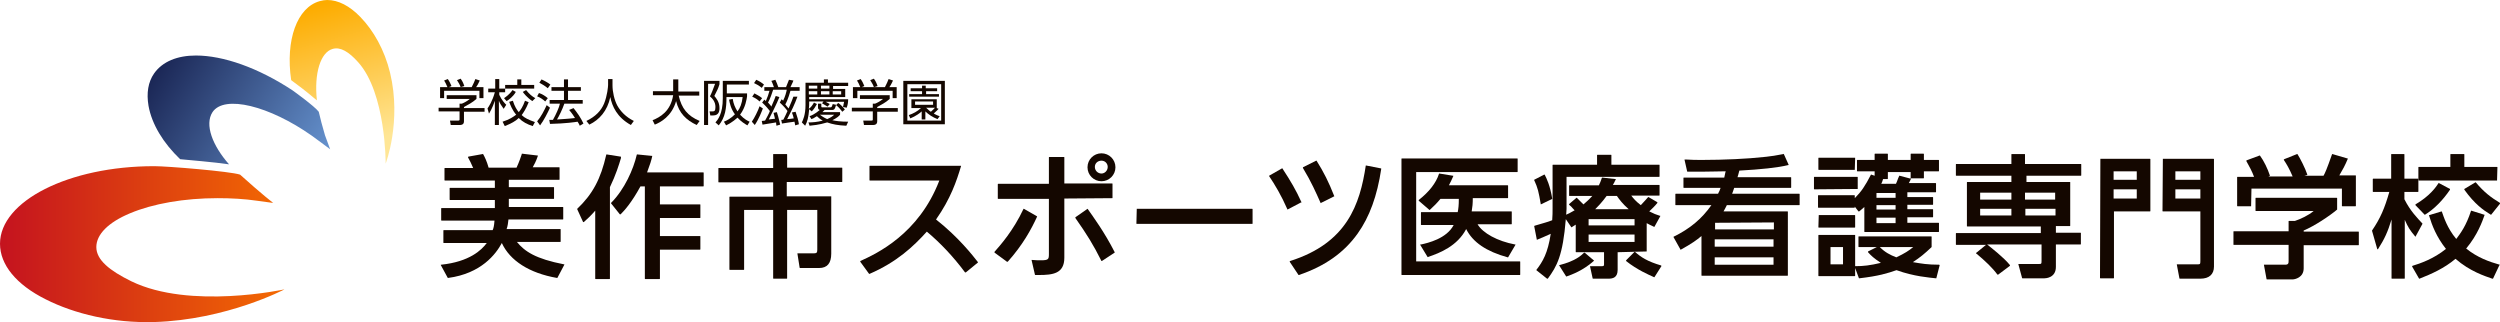
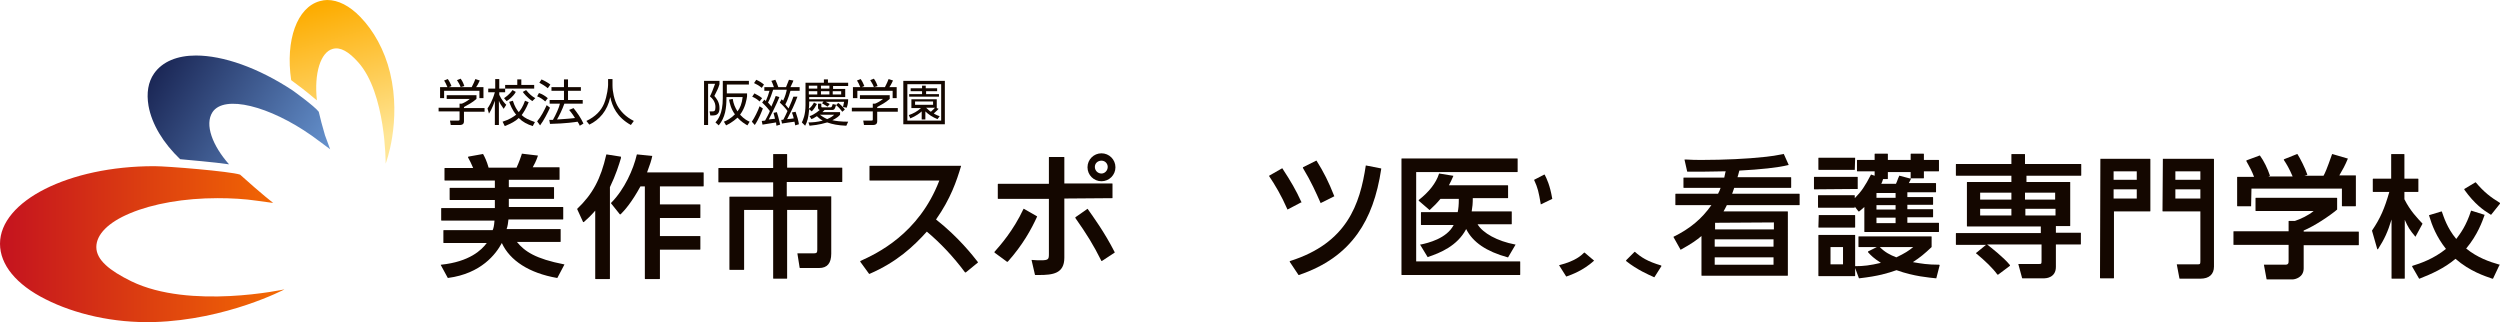
<svg xmlns="http://www.w3.org/2000/svg" xmlns:xlink="http://www.w3.org/1999/xlink" version="1.1" id="レイヤー_1" x="0px" y="0px" viewBox="0 0 680 87.6" style="enable-background:new 0 0 680 87.6;" xml:space="preserve">
  <style type="text/css">
	.st0{fill:#140700;}
	.st1{clip-path:url(#SVGID_2_);fill:url(#SVGID_3_);}
	.st2{clip-path:url(#SVGID_5_);fill:url(#SVGID_6_);}
	.st3{clip-path:url(#SVGID_8_);fill:url(#SVGID_9_);}
</style>
  <g>
    <g>
      <path class="st0" d="M129.6,26.9c-1.1,1-2.3,1.6-3.4,2.2v0.3h5.6v1h-5.6V33c0,0.9-0.7,1-1.1,1h-2.5l-0.2-1.2l2.2,0    c0.4,0,0.4-0.1,0.4-0.4v-2.1h-5.7v-1h5.7v-1.1h0.6c0.3-0.1,1.4-0.6,2.2-1.3h-6.3v-1h8.1V26.9z M128.3,23.7c0.4-0.7,0.9-1.9,1-2.2    l1.2,0.4c-0.3,0.6-0.6,1.3-1,1.8h2v3h-1.1v-2h-9.6v2h-1.1v-3h2c-0.3-0.8-0.7-1.5-0.9-1.8l1-0.4c0.5,0.7,0.8,1.4,1,1.9l-0.7,0.3    H128.3z M125.3,23.7c-0.2-0.6-0.6-1.3-1-1.9l1-0.4c0.6,0.8,0.9,1.7,1,2L125.3,23.7z" />
      <path class="st0" d="M137,29.6c-0.7-1-1-1.4-1.3-2.2v6.6h-1.1v-6.6c-0.7,2.1-1.3,3-1.6,3.5l-0.4-1.4c0.4-0.6,1.3-1.9,2-4.4h-1.8    v-1h1.9v-2.6h1.1v2.6h1.6v1h-1.6v0.7c0.7,1.5,1.5,2.3,1.9,2.7L137,29.6z M136.7,33.1c1.9-0.6,2.9-1.3,3.7-1.9    c-1.1-1.3-1.6-2.7-1.9-3.5l1-0.3c0.5,1.6,1.1,2.5,1.6,3.1c0.5-0.6,1.1-1.4,1.7-3.1l1,0.4c-0.7,1.8-1.4,2.8-1.9,3.5    c0.8,0.8,1.9,1.3,3.6,1.9l-0.6,1.1c-1.5-0.5-2.7-1.1-3.8-2.2c-0.9,0.9-2.1,1.5-3.8,2.2L136.7,33.1z M137.1,26.7    c0.4-0.3,1.4-0.9,2.3-2.2l0.9,0.5c-0.7,1.3-2,2.2-2.5,2.5L137.1,26.7z M141.8,21.6v1.5h3.5v1h-7.9v-1h3.3v-1.5H141.8z M144.8,27.5    c-1.5-1-2.4-2.2-2.6-2.5l0.9-0.5c0.9,1.1,1.6,1.7,2.5,2.2L144.8,27.5z" />
      <path class="st0" d="M146.1,33c1.1-1.3,1.9-2.9,2.6-4.4l0.9,0.7c-0.6,1.3-1.7,3.5-2.7,4.8L146.1,33z M148.3,27.6    c-0.7-0.6-1.2-1-2.2-1.4l0.5-0.9c0.9,0.3,1.7,0.8,2.4,1.4L148.3,27.6z M149,24c-0.7-0.6-1.7-1.2-2.3-1.5l0.6-0.9    c0.6,0.3,1.5,0.7,2.4,1.4L149,24z M156,29.4c1.1,1.4,1.9,2.5,2.7,4.2l-1,0.6c-0.2-0.4-0.3-0.7-0.6-1.1c-0.6,0.1-3.2,0.5-7.5,0.6    l-0.2-1.1h1c0.8-1.4,1.7-3.4,1.9-4.4h-2.8v-1h3.9v-2.5h-3.4v-1h3.4v-2.1h1.1v2.1h3.5v1h-3.5v2.5h4v1h-5c-0.5,1.5-1.5,3.5-2,4.3    c1.3-0.1,3.4-0.2,4.9-0.4c0,0-0.8-1.3-1.6-2.2L156,29.4z" />
      <path class="st0" d="M166.6,21.6v1.6c0,1.8,0.5,4,1.3,5.5c0.9,1.6,2.3,3.1,4.5,4.2l-0.8,1.1c-3.8-2.1-5.1-5.1-5.6-7.6    c-0.8,3.8-3,6.2-5.7,7.5l-0.8-1c2.5-1.2,4-2.8,4.8-4.7c0.9-2.2,1.1-4.7,1.1-5.1v-1.6H166.6z" />
-       <path class="st0" d="M183.3,21.6h1.2v3.3h5.7V26h-5.6c0.8,3.5,2.4,5.5,5.7,6.9l-0.8,1.1c-2.8-1.3-4.8-3.2-5.6-6.5    c-1.2,4.2-4.3,5.8-5.8,6.4l-0.6-1.2c2-0.8,4.9-2.4,5.6-6.8h-5.5v-1.1h5.5V21.6z" />
      <path class="st0" d="M195.7,22v0.9c-0.4,1.3-0.5,1.4-1.4,3.2c0.5,0.6,1.4,1.6,1.4,3.3c0,0.5,0,2-1.7,2h-0.8l-0.2-1.1l0.8,0    c0.5,0,0.8-0.1,0.8-1.2c0-1.4-0.8-2.3-1.5-2.9c0.4-0.7,0.9-2,1.4-3.4h-1.9v11.2h-1.1V22H195.7z M203.3,34.1    c-0.7-0.4-1.7-1-2.7-2.1c-1.3,1.2-2.5,1.8-3.1,2.1l-0.6-1c0.8-0.3,1.9-0.9,3-2c-1.1-1.5-1.4-3-1.6-4l1-0.2    c0.2,1.3,0.6,2.3,1.3,3.4c0.7-0.9,1.2-2.1,1.4-3.9h-4.4c0,3-0.3,5.5-2.1,7.7l-0.9-0.8c0.6-0.7,2-2.2,2-6.6V22h7.1v1h-6v2.4h5.5    v0.8c-0.1,0.7-0.4,3-1.9,5c1.1,1.2,2.1,1.7,2.6,1.9L203.3,34.1z" />
      <path class="st0" d="M204.5,33.1c0.7-1,1.7-3,2.1-4.2l0.9,0.6c-0.3,0.8-1.1,2.9-2.2,4.5L204.5,33.1z M206.6,27.6    c-0.6-0.6-1.3-1-2-1.3l0.6-0.9c0.5,0.3,1.4,0.7,2.1,1.3L206.6,27.6z M207.2,23.9c-0.8-0.7-1.7-1.1-2.1-1.3l0.6-0.9    c0.9,0.4,1.5,0.8,2.1,1.3L207.2,23.9z M216.9,26.3c-0.8,2.2-1.5,3.6-2.8,6.1c0.3,0,1.2-0.1,1.8-0.2c-0.1-0.5-0.3-1.1-0.5-1.6    l1-0.2c0.4,1.1,0.8,2.5,0.9,3.4l-1,0.3c-0.1-0.4-0.1-0.6-0.2-1c-0.6,0.1-3,0.4-3.4,0.5l-0.2-1c0.1,0,0.5,0,0.6-0.1    c0.2-0.4,1-2,1.1-2.3c-0.3-0.5-1.3-1.6-2.1-2.3l0.5-0.9c0.3,0.2,0.3,0.3,0.4,0.4c0.6-1.2,0.9-2.4,1-3h-3.7    c-0.3,0.9-0.8,2.5-1.4,3.5c0.6,0.6,0.8,0.9,0.9,1.1c0.7-1.6,1-2.3,1.2-2.9l1,0.3c-0.7,1.8-2.3,4.9-2.9,6.1    c0.4-0.1,1.1-0.1,1.7-0.2c-0.2-0.7-0.3-1.2-0.4-1.6l0.9-0.2c0.5,1.5,0.8,3,0.9,3.4l-1,0.3c-0.1-0.5-0.1-0.7-0.1-0.9    c-0.7,0.1-2.6,0.4-3.7,0.6l-0.2-1c0.1,0,0.8-0.1,0.9-0.1c0.5-0.9,1.1-2,1.3-2.6c-0.1-0.2-1.2-1.5-2.1-2.3l0.6-0.8    c0.2,0.2,0.3,0.2,0.4,0.4c0.4-0.9,0.8-2,1-2.8h-1.4v-1h2.6c-0.2-0.5-0.4-1.2-0.7-1.7l1.1-0.3c0.3,0.7,0.6,1.3,0.8,2h2.1    c0.3-0.7,0.7-1.7,0.8-2l1.2,0.2c-0.1,0.4-0.4,0.9-0.8,1.8h2.5v1H215c-0.1,0.3-0.6,2.3-1.4,3.7c0.5,0.6,0.7,0.9,0.9,1.1    c0.7-1.6,1.1-2.6,1.3-3.2L216.9,26.3z" />
      <path class="st0" d="M225.1,29c-0.5-0.3-1-0.6-1.5-0.9l0.4-0.5h-3.9c0,1,0,1.3-0.1,2c0.6-0.4,1-1,1.4-1.7l0.8,0.4    c-0.4,0.7-0.8,1.4-1.4,2l-0.7-0.6c-0.2,2.3-0.5,3.4-1.1,4.5l-0.9-0.9c0.3-0.6,1-2,1-4.8v-6h5v-0.9h1.1v0.9h5.5v0.9h-4.1v0.8h3.3    v2.2h-9.8v0.6h10.6c0,0.8-0.1,1.5-0.4,2.3l-1-0.2c0.1-0.4,0.2-0.9,0.3-1.4h-5c0.4,0.2,0.6,0.3,1.1,0.6L225.1,29z M230.2,34.2    c-2.3-0.1-3.8-0.4-5.2-0.9c-2.3,0.7-4,0.8-4.8,0.9l-0.3-0.9c1.1,0,2.4-0.1,3.9-0.5c-0.8-0.4-1.3-0.9-1.6-1.2    c-0.9,0.6-1.2,0.7-1.5,0.8l-0.5-0.8c1.5-0.5,2.6-1.6,2.8-1.7c-0.1,0-0.5-0.1-0.5-0.6v-1.1h0.9v0.7c0,0.1,0,0.3,0.2,0.3h2.3    c0.3,0,0.4-0.2,0.6-0.9l0.9,0.2c-0.2,0.9-0.4,1.4-1,1.4h-2.1c-0.2,0.2-0.4,0.4-0.6,0.6h4.8v0.7c-0.3,0.4-0.9,0.9-2.1,1.5    c0.9,0.2,2.2,0.4,4.3,0.4L230.2,34.2z M222.3,23.3h-2.3v0.8h2.3V23.3z M222.3,24.8h-2.3v0.9h2.3V24.8z M223,31.2    c0.4,0.3,1.1,0.8,2,1.2c1.1-0.5,1.5-0.8,1.9-1.2H223z M225.6,23.3h-2.3v0.8h2.3V23.3z M225.6,24.8h-2.3v0.9h2.3V24.8z M228.8,24.8    h-2.3v0.9h2.3V24.8z M229.1,30.4c-0.8-1.1-1.4-1.6-1.7-1.8L228,28c0.6,0.4,1.4,1.2,1.8,1.8L229.1,30.4z" />
      <path class="st0" d="M242,26.9c-1.1,1-2.3,1.6-3.4,2.2v0.3h5.6v1h-5.6V33c0,0.9-0.7,1-1.1,1H235l-0.2-1.2l2.2,0    c0.4,0,0.4-0.1,0.4-0.4v-2.1h-5.7v-1h5.7v-1.1h0.6c0.3-0.1,1.4-0.6,2.2-1.3h-6.3v-1h8.1V26.9z M240.7,23.7c0.4-0.7,0.9-1.9,1-2.2    l1.2,0.4c-0.3,0.6-0.6,1.3-1,1.8h2v3h-1.1v-2h-9.6v2H232v-3h2c-0.3-0.8-0.7-1.5-0.9-1.8l1-0.4c0.5,0.7,0.8,1.4,1,1.9l-0.7,0.3    H240.7z M237.7,23.7c-0.2-0.6-0.6-1.3-1-1.9l1-0.4c0.6,0.8,0.9,1.7,1,2L237.7,23.7z" />
      <path class="st0" d="M257,33.8h-11.3V22H257V33.8z M256,22.9h-9.2v9.9h9.2V22.9z M255.3,29.6c-0.4,0.5-1.1,1-1.3,1.3    c0.6,0.3,0.9,0.5,1.6,0.7l-0.6,0.8c-1.3-0.5-2.5-1.3-3.3-2.1v2.2h-1v-2.2c-0.4,0.4-1.6,1.3-3.1,1.9l-0.4-0.9    c1.2-0.4,2.3-1,3.3-1.9h-2.6v-2.4h6.9v2.4L255.3,29.6z M255,24.8h-3.1v0.8h3.5v0.7h-8.1v-0.7h3.5v-0.8h-3.1V24h3.1v-0.7h1V24h3.1    V24.8z M253.8,27.6h-4.9v0.9h4.9V27.6z M251.9,29.3c0.6,0.5,0.8,0.8,1.3,1.1c0.3-0.3,0.9-0.8,1.1-1.1H251.9z" />
    </g>
    <g>
      <path class="st0" d="M140.6,65.8h11.8c0,0,0.1,0,0.1-0.1v-3.3c0,0,0-0.1-0.1-0.1h-14.6c0.3-0.8,0.4-1.7,0.5-2.6h14.8    c0,0,0.1,0,0.1-0.1v-3.2c0,0,0-0.1-0.1-0.1h-14.7v-2.2h12.2c0,0,0.1,0,0.1-0.1V51c0,0,0-0.1-0.1-0.1h-12.2v-2h13.7    c0,0,0.1,0,0.1-0.1v-3.2c0,0,0-0.1-0.1-0.1h-7.2c0.4-0.7,0.9-1.6,1.4-3.1c0,0,0,0,0-0.1c0,0,0,0-0.1,0l-4.2-0.5h0    c0,0-0.1,0-0.1,0.1l0,0.1c-0.2,0.6-0.7,2.1-1.4,3.6h-7.6c-0.5-1.8-1.1-3-1.5-3.7c0,0,0-0.1-0.1,0l-3.9,0.7c0,0,0,0-0.1,0.1    c0,0,0,0,0,0.1c0.3,0.5,1.1,2.1,1.4,2.9h-7.7c0,0-0.1,0-0.1,0.1v3.2c0,0,0,0.1,0.1,0.1h13.6v2h-12.2c0,0-0.1,0-0.1,0.1v3.1    c0,0,0,0.1,0.1,0.1h12.2v2.2h-14.5c0,0-0.1,0-0.1,0.1v3.2c0,0,0,0.1,0.1,0.1h14.4c-0.1,1.5-0.3,2.2-0.5,2.6h-13.3    c0,0-0.1,0-0.1,0.1v3.3c0,0,0,0.1,0.1,0.1h11.7c-1.4,1.9-4.7,5.1-12.4,5.9c0,0-0.1,0-0.1,0c0,0,0,0.1,0,0.1l1.9,3.5    c0,0,0.1,0,0.1,0c9-1.2,13-6.5,14.6-9.5h0c2.2,4.8,7.5,8.2,15,9.5h0c0,0,0.1,0,0.1,0l1.9-3.6c0,0,0-0.1,0-0.1c0,0,0,0-0.1,0    C145.7,70.4,142.7,68.4,140.6,65.8" />
      <path class="st0" d="M176,46.9c0.8-2.1,1.2-3.4,1.4-4.4c0,0,0,0,0-0.1c0,0,0,0-0.1,0l-4-0.4h0c0,0-0.1,0-0.1,0.1    c-0.9,3.9-3.3,9.4-7,13.1c0,0,0,0.1,0,0.1l2.4,3c0,0,0,0,0.1,0c0,0,0,0,0.1,0c1.1-1.1,3-3.2,5.4-7.6h1.2v25.1c0,0,0,0.1,0.1,0.1    h3.9c0,0,0.1,0,0.1-0.1v-7.9h10.9c0,0,0.1,0,0.1-0.1v-3.5c0,0,0-0.1-0.1-0.1h-10.9v-4.9h10.9c0,0,0.1,0,0.1-0.1v-3.5    c0-0.1,0-0.1-0.1-0.1h-10.9v-4.9h11.8c0,0,0.1,0,0.1-0.1V47c0,0,0-0.1-0.1-0.1H176z" />
      <path class="st0" d="M168.9,42.7C168.9,42.7,168.9,42.7,168.9,42.7c0-0.1,0-0.1-0.1-0.1L165,42c0,0-0.1,0-0.1,0.1    c-1.5,6.6-3.7,10.7-7.9,14.7c0,0,0,0.1,0,0.1l1.6,3.5c0,0,0,0,0.1,0c0,0,0.1,0,0.1,0c0.9-0.8,1.9-1.7,3.1-3.1v18.5    c0,0,0,0.1,0.1,0.1h3.8c0,0,0.1,0,0.1-0.1V50.9c1.6-3.3,2.5-6.2,3-7.9L168.9,42.7z" />
      <path class="st0" d="M214.1,45.7V42c0,0,0-0.1-0.1-0.1h-3.6c0,0-0.1,0-0.1,0.1v3.7h-14.8c0,0-0.1,0-0.1,0.1v3.7c0,0,0,0.1,0.1,0.1    h14.8v3.9h-11.8c0,0-0.1,0-0.1,0.1v19.7c0,0,0,0.1,0.1,0.1h3.8c0,0,0.1,0,0.1-0.1V57.1h7.9v18.6c0,0,0,0.1,0.1,0.1h3.6    c0,0,0.1,0,0.1-0.1V57.1h8.2v10.8c0,0.7-0.1,1-0.8,1H217c0,0,0,0-0.1,0c0,0,0,0,0,0.1l0.6,3.8c0,0,0,0.1,0.1,0.1h5.2    c2.2,0,3.3-1.3,3.3-3.9V53.5c0-0.1,0-0.1-0.1-0.1h-12v-3.9H229c0,0,0.1,0,0.1-0.1v-3.7c0,0,0-0.1-0.1-0.1H214.1z" />
      <path class="st0" d="M254.6,59.7c4-5.7,5.6-10.5,6.8-14.5c0,0,0-0.1,0-0.1c0,0,0,0-0.1,0h-24.7c0,0-0.1,0-0.1,0.1V49    c0,0,0,0.1,0.1,0.1h18.9C249.9,63.7,238.4,69,234,71c0,0,0,0,0,0.1c0,0,0,0,0,0.1l2.4,3.3c0,0,0,0,0.1,0c0,0,0,0,0,0    c7.4-3.2,11.9-7.4,15.6-11.5c3.7,3.1,7.2,6.8,10.4,11.1c0,0,0,0,0.1,0c0,0,0,0,0.1,0l3.3-2.7c0,0,0-0.1,0-0.1    C264.6,69.5,260.7,64.5,254.6,59.7" />
      <path class="st0" d="M295.8,56.8l-3.3,2.3c0,0,0,0,0,0.1c0,0,0,0,0,0.1c3.1,4.4,4.9,7.3,7.1,11.7c0,0,0,0,0.1,0c0,0,0,0,0,0    c0,0,0,0,0,0l3.5-2.3c0,0,0-0.1,0-0.1c-2.8-5.5-5.9-9.7-7.3-11.7C295.9,56.8,295.8,56.8,295.8,56.8" />
      <path class="st0" d="M299.6,41.7c-2.1,0-3.8,1.7-3.8,3.8c0,2.1,1.7,3.8,3.8,3.8c2.1,0,3.8-1.7,3.8-3.8    C303.4,43.4,301.7,41.7,299.6,41.7 M299.6,47.2c-1,0-1.8-0.8-1.8-1.8c0-1,0.8-1.7,1.8-1.7c1,0,1.7,0.8,1.7,1.7    C301.3,46.4,300.5,47.2,299.6,47.2" />
      <path class="st0" d="M302.6,53.9v-3.9c0,0,0-0.1-0.1-0.1h-13v-7.1c0,0,0-0.1-0.1-0.1h-4c0,0-0.1,0-0.1,0.1V50h-13.8    c0,0-0.1,0-0.1,0.1v3.9c0,0,0,0.1,0.1,0.1h13.8v15c0,1.4-0.1,1.7-2.2,1.7c-0.6,0-1.4,0-2.4-0.1c0,0,0,0-0.1,0c0,0,0,0.1,0,0.1    l0.9,3.9c0,0,0,0.1,0.1,0.1c0.4,0,0.7,0,1,0c3.8,0,6.9-0.4,6.9-4.7V54L302.6,53.9C302.6,54,302.6,54,302.6,53.9" />
      <path class="st0" d="M282,58.8l-3.5-2c0,0,0,0-0.1,0c0,0,0,0,0,0c-2.8,6-6.4,10-7.9,11.7c0,0,0,0,0,0.1c0,0,0,0,0,0.1l3.4,2.5    c0,0,0,0,0.1,0c0,0,0,0,0.1,0c4.1-4.6,6.4-8.8,8-12.3C282.1,58.9,282.1,58.9,282,58.8" />
-       <path class="st0" d="M309.2,56.8C309.2,56.8,309.2,56.9,309.2,56.8l-0.1,4c0,0,0,0.1,0.1,0.1h31.4c0,0,0.1,0,0.1-0.1v-3.9    c0,0,0-0.1-0.1-0.1H309.2z" />
      <path class="st0" d="M359.2,55.2C359.2,55.2,359.2,55.3,359.2,55.2C359.2,55.3,359.2,55.3,359.2,55.2c0.1,0.1,0.1,0.1,0.1,0    l3.6-1.8c0,0,0.1-0.1,0-0.1c-1.5-3.8-2.8-6.4-4.8-9.6c0,0-0.1,0-0.1,0l-3.6,1.8c0,0,0,0,0,0.1c0,0,0,0,0,0.1    C356.7,49.5,358,52.5,359.2,55.2" />
      <path class="st0" d="M371.5,45C371.5,45,371.4,45,371.5,45C371.4,45,371.4,45.1,371.5,45c-1.6,10.6-5.1,21.1-20.6,26    c0,0,0,0-0.1,0.1c0,0,0,0.1,0,0.1l2.4,3.6c0,0,0,0,0.1,0c0,0,0,0,0,0c7.1-2.4,12.3-6.1,16-11.3c3.2-4.5,5.3-10.2,6.4-17.6    c0,0,0-0.1-0.1-0.1L371.5,45z" />
      <path class="st0" d="M354,55c-1.5-3.3-2.9-5.7-5.2-9.2c0,0-0.1-0.1-0.1,0l-3.5,2c0,0,0,0,0,0c0,0,0,0,0,0.1c1.6,2.4,3.3,5.2,5,9.1    c0,0,0,0,0,0c0,0,0,0,0,0c0,0,0,0,0,0l3.6-1.9C354,55.1,354,55.1,354,55" />
      <path class="st0" d="M386.5,66.5l-0.1,0c0,0,0,0-0.1,0c0,0,0,0.1,0,0.1l2,3.3c0,0,0.1,0.1,0.1,0c3.3-1.1,8-3,10.4-7.6    c1.8,3.6,5.5,6.1,11.3,7.7c0,0,0,0,0,0c0,0,0.1,0,0.1,0l2-3.4c0,0,0-0.1,0-0.1c0,0,0,0-0.1,0c-4.8-0.9-8.8-3.1-10.2-5.5h9.2    c0,0,0.1,0,0.1-0.1v-3.3c0,0,0-0.1-0.1-0.1h-10.8c0.2-1.2,0.3-2.1,0.3-3.6h9.5c0,0,0.1,0,0.1-0.1v-3.3c0,0,0-0.1-0.1-0.1h-16    c0.5-0.9,0.7-1.4,1.2-2.5c0,0,0-0.1,0-0.1c0,0,0,0-0.1,0l-3.7-0.6c0,0-0.1,0-0.1,0.1c-0.8,2.5-2.7,4.9-5.5,7.1c0,0,0,0,0,0.1    c0,0,0,0.1,0,0.1l2.9,2.5c0,0,0.1,0,0.1,0c1.2-1.1,1.9-1.8,2.9-3h5c0,1.7-0.1,2.6-0.3,3.6h-9.9c0,0-0.1,0-0.1,0.1v3.3    c0,0,0,0.1,0.1,0.1h8.8C393.5,64.9,388.4,66.1,386.5,66.5" />
      <path class="st0" d="M385.2,71.2V46.8h27.5c0,0,0.1,0,0.1-0.1v-3.5c0,0,0-0.1-0.1-0.1h-31.4c0,0-0.1,0-0.1,0.1v31.5    c0,0,0,0.1,0.1,0.1h32.1c0,0,0.1,0,0.1-0.1v-3.5c0,0,0-0.1-0.1-0.1H385.2z" />
-       <path class="st0" d="M447.9,68.4v-7.7c0.6,0.3,1.1,0.6,1.6,0.8l0.4,0.2c0,0,0.1,0,0.1,0l1.6-2.9c0,0,0,0,0-0.1c0,0,0,0-0.1,0l0,0    c-1-0.3-1.7-0.6-2.9-1.2c0.1-0.1,0.1-0.1,0.2-0.2c0.5-0.5,1.3-1.2,2-2.1c0,0,0,0,0-0.1c0,0,0,0,0-0.1l-2.4-1.4c0,0-0.1,0-0.1,0    c-0.4,0.5-0.9,1-2,2.2c-1.3-1-2-1.8-2.6-2.6h7.6c0,0,0.1,0,0.1-0.1v-2.7c0,0,0-0.1-0.1-0.1h-12.6c0.1-0.2,0.2-0.4,0.4-0.7    c0.1-0.2,0.2-0.5,0.4-0.8c0,0,0-0.1,0-0.1c0,0,0,0-0.1,0l-3.6-0.4h0c0,0-0.1,0-0.1,0.1c-0.3,0.9-0.5,1.4-0.8,2h-8    c0,0-0.1,0-0.1,0.1v2.7c0,0,0,0.1,0.1,0.1h6.2c-0.9,1-1.7,1.7-2.4,2.3c-0.3-0.3-0.8-0.8-1.2-1.2c-0.3-0.3-0.5-0.5-0.6-0.6    c0,0-0.1,0-0.1,0l-2,1.7c0,0,0,0,0,0.1c0,0,0,0,0,0.1c0.5,0.4,0.6,0.5,1.2,1.2l0.3,0.3c-1.2,0.7-1.8,1-2.3,1.2    c0-0.4,0.1-0.9,0.1-1.6v-8.7h25.2c0,0,0.1,0,0.1-0.1v-3.1c0,0,0-0.1-0.1-0.1h-13v-2.6c0,0,0-0.1-0.1-0.1h-3.7c0,0-0.1,0-0.1,0.1    v2.6h-12c0,0-0.1,0-0.1,0.1v11.8c0,0.7,0,2.2-0.1,3.2c-1.5,0.6-2.2,0.7-4.8,1.5c0,0-0.1,0.1-0.1,0.1l0.7,3.6c0,0,0,0,0,0.1    c0,0,0.1,0,0.1,0c1.5-0.6,2.1-0.9,3.7-1.6c-0.8,5.3-2.2,7.6-3.9,9.8c0,0,0,0.1,0,0.1l2.9,2.3c0,0,0,0,0.1,0c0,0,0,0,0,0    c0,0,0,0,0.1,0c2.5-3.4,4.1-6.3,4.9-16.2l1.5,2.2c0,0,0.1,0.1,0.1,0l1.1-0.7v7.4c0,0,0,0.1,0.1,0.1h7.6v3.3c0,0.4-0.1,0.5-0.6,0.5    h-3.1c0,0,0,0-0.1,0c0,0,0,0,0,0.1l0.7,3.2c0,0,0,0.1,0.1,0.1h4.2c1.2,0,2.5-0.3,2.5-2.4v-4.8L447.9,68.4    C447.9,68.5,447.9,68.4,447.9,68.4 M439.8,53.3c0.7,1,1.5,2.1,3.2,3.6h-9.1c0.5-0.5,1.8-1.8,3.1-3.6H439.8z M432.1,59.6h12.5v1.7    h-12.5V59.6z M444.6,65.8h-12.5v-2h12.5V65.8z" />
      <path class="st0" d="M444.7,68.5c0,0-0.1,0-0.1,0l-2.3,2.3c0,0,0,0,0,0.1c0,0,0,0,0,0.1c3,2.4,6.3,3.8,7.4,4.3l0.2,0.1    c0,0,0,0,0,0c0,0,0.1,0,0.1,0l1.9-3c0,0,0-0.1,0-0.1c0,0,0,0-0.1-0.1C448.1,71.1,446.4,70,444.7,68.5" />
      <path class="st0" d="M433.6,70.9C433.6,70.8,433.6,70.8,433.6,70.9l-2.6-2.2c0,0-0.1,0-0.1,0c-0.8,0.8-2.4,2.3-6.7,3.4    c0,0,0,0-0.1,0c0,0,0,0.1,0,0.1l1.9,3c0,0,0,0,0.1,0c0,0,0,0,0,0C427.5,74.7,430.6,73.6,433.6,70.9    C433.6,70.9,433.6,70.9,433.6,70.9" />
      <path class="st0" d="M419.1,55.6C419.2,55.6,419.2,55.6,419.1,55.6C419.2,55.6,419.2,55.6,419.1,55.6l3.1-1.5c0,0,0.1-0.1,0-0.1    c-0.6-3.6-1.5-5.4-2-6.4l-0.1-0.1c0,0-0.1-0.1-0.1,0l-2.7,1.4c0,0-0.1,0.1,0,0.1C418.3,51.2,418.5,52.1,419.1,55.6    C419.1,55.5,419.1,55.5,419.1,55.6" />
      <path class="st0" d="M471.1,52.8c0.1-0.3,0.4-1,0.6-1.7h15.4c0,0,0.1,0,0.1-0.1v-2.7c0,0,0-0.1-0.1-0.1h-14.5    c0.2-0.5,0.2-0.8,0.5-1.8c5.7-0.3,10.5-0.8,13.3-1.5c0,0,0,0,0.1,0c0,0,0,0,0-0.1l-1.3-2.9c0,0-0.1-0.1-0.1,0    c-2,0.4-3.3,0.6-5.3,0.8c-4.4,0.5-11,0.8-16.7,0.8c-1.7,0-2.9,0-4.2-0.1l-0.6,0h0c0,0-0.1,0-0.1,0c0,0,0,0,0,0.1l0.7,3.1    c0,0,0,0.1,0.1,0.1c1.2,0,2.5,0,3.7,0c2.4,0,4.4-0.1,6.2-0.1l0.5,0l-0.1,0.3c-0.1,0.5-0.2,0.9-0.3,1.4h-11c0,0-0.1,0-0.1,0.1V51    c0,0,0,0.1,0.1,0.1h10c-0.2,0.6-0.4,1.1-0.6,1.4c0,0.1-0.1,0.2-0.1,0.2h-11.5c0,0-0.1,0-0.1,0.1v2.9c0,0,0,0.1,0.1,0.1h9.7    c-2.6,3.7-5.8,6.4-10.3,8.6c0,0,0,0,0,0c0,0,0,0,0,0.1l1.9,3.4c0,0,0.1,0.1,0.1,0c2.9-1.6,4.3-2.6,5.6-3.7v10.7c0,0,0,0.1,0.1,0.1    h23.3c0,0,0.1,0,0.1-0.1V57.6c0,0,0-0.1-0.1-0.1h-17.4c0.3-0.5,0.5-0.9,0.9-1.7h19.7c0,0,0.1,0,0.1-0.1v-2.9c0,0,0-0.1-0.1-0.1    H471.1z M482.4,72h-16v-2h16V72z M482.4,67.1h-16v-2h16V67.1z M466.5,60.6L466.5,60.6l16-0.1v1.9h-16V60.6z" />
      <path class="st0" d="M494.7,58.5C494.7,58.5,494.6,58.5,494.7,58.5l-0.1,3.3c0,0,0,0.1,0.1,0.1h9.8c0,0,0.1,0,0.1-0.1v-3.2    c0,0,0-0.1-0.1-0.1H494.7z" />
      <path class="st0" d="M504.5,46.2C504.5,46.2,504.6,46.2,504.5,46.2l0.1-3.2c0-0.1,0-0.1-0.1-0.1h-9.8c0,0-0.1,0-0.1,0.1v3.1    c0,0,0,0.1,0.1,0.1H504.5z" />
      <path class="st0" d="M509.9,46.8v1l-0.9-0.3c0,0-0.1,0-0.1,0c-1.6,3.1-2.6,4.6-4.4,6.4v-0.7c0,0,0-0.1-0.1-0.1h-9.8    c0,0-0.1,0-0.1,0.1v3.2c0,0,0,0.1,0.1,0.1h9.8c0,0,0.1,0,0.1-0.1v-0.2l1,1.3c0,0,0,0,0.1,0c0,0,0,0,0.1,0c0.7-0.6,1-0.8,1.4-1.2    v6.7c0,0,0,0.1,0.1,0.1h20.1c0,0,0.1,0,0.1-0.1v-2.3c0,0,0-0.1-0.1-0.1h-8.5v-1.5h6.9c0,0,0.1,0,0.1-0.1v-2c0,0,0-0.1-0.1-0.1    h-6.9v-1.2h6.9c0,0,0.1,0,0.1-0.1v-1.9c0,0,0-0.1-0.1-0.1h-6.9v-1.3h7.7c0,0,0.1,0,0.1-0.1v-2.3c0,0,0-0.1-0.1-0.1h-7.3    c0.2-0.3,0.4-0.8,0.6-1.2l0,0c0,0,0,0,0-0.1c0,0,0,0,0,0h3.4c0,0,0.1,0,0.1-0.1v-1.8h4c0,0,0.1,0,0.1-0.1v-2.9c0,0,0-0.1-0.1-0.1    h-4v-1.6c0,0,0-0.1-0.1-0.1h-3.4c0,0-0.1,0-0.1,0.1v1.6h-6.2v-1.6c0,0,0-0.1-0.1-0.1H510c0,0-0.1,0-0.1,0.1v1.6h-4.7    c0,0-0.1,0-0.1,0.1v2.9c0,0,0,0.1,0.1,0.1H509.9z M515.6,60.7h-5.2v-1.5h5.2V60.7z M515.6,57h-5.2v-1.2h5.2V57z M515.6,53.8h-5.2    v-1.3h5.2V53.8z M519.7,48.6l-3-0.8c0,0-0.1,0-0.1,0c-0.3,0.7-0.4,0.9-0.6,1.5c-0.1,0.2-0.2,0.4-0.3,0.7h-4c0.2-0.4,0.3-0.6,0.4-1    l0.1-0.3h1.2c0,0,0.1,0,0.1-0.1v-1.8h6.2V48.6C519.7,48.6,519.7,48.6,519.7,48.6L519.7,48.6z" />
      <path class="st0" d="M527.5,72c-3.2,0-4.9-0.3-7.2-0.7c2-1.3,3.2-2.3,5.1-4.1c0,0,0,0,0-0.1v-2.7c0,0,0-0.1-0.1-0.1h-19.7    c0,0-0.1,0-0.1,0.1v2.7c0,0,0,0.1,0.1,0.1h4.9l-2.4,1.2c0,0,0,0,0,0.1c0,0,0,0.1,0,0.1c0.8,0.9,1.5,1.6,3.5,2.9    c-3,0.7-4.7,0.9-7,0.9V64c0-0.1,0-0.1-0.1-0.1h-9.8c0,0-0.1,0-0.1,0.1v11c0,0,0,0.1,0.1,0.1h9.8c0,0,0.1,0,0.1-0.1v-2.1l1,2.7    c0,0,0,0.1,0.1,0.1h0c5.3-0.6,7.8-1.4,10.1-2.2l0.1,0c4.7,1.7,8.9,2,10.7,2.2c0.1,0,0.1,0,0.1-0.1l0.9-3.5    C527.5,72.1,527.5,72.1,527.5,72C527.5,72,527.5,72,527.5,72 M497.9,67.2h3.4v4.7h-3.4V67.2z M520.4,67.2c-1.2,1-2.3,1.7-4.6,2.8    c-1.8-0.7-3.1-1.4-4.5-2.8H520.4z" />
      <path class="st0" d="M505.3,51.4v-3.2c0,0,0-0.1-0.1-0.1h-11.7c0,0-0.1,0-0.1,0.1v3.2c0,0,0,0.1,0.1,0.1L505.3,51.4    C505.3,51.5,505.3,51.5,505.3,51.4" />
      <path class="st0" d="M550.8,44.6V42c0,0,0-0.1-0.1-0.1h-3.5c0,0-0.1,0-0.1,0.1v2.6h-15c0,0-0.1,0-0.1,0.1v3c0,0,0,0.1,0.1,0.1h15    v1.7h-12c0,0-0.1,0-0.1,0.1v11.9c0,0,0,0.1,0.1,0.1h20v1.8h-23c0,0-0.1,0-0.1,0.1v3c0,0,0,0.1,0.1,0.1h8.1l-2.7,2.2c0,0,0,0,0,0.1    c0,0,0,0,0,0.1l0.1,0c2.4,2,4.4,3.9,5.7,5.7c0,0,0,0,0.1,0c0,0,0,0,0.1,0l3.2-2.4c0,0,0,0,0-0.1c0,0,0,0,0-0.1    c-1.7-2.1-5.2-4.8-6.2-5.6h14.8v4.5c0,0.8-0.1,0.8-0.6,0.8h-5.6c0,0-0.1,0-0.1,0c0,0,0,0,0,0.1l1,3.7c0,0,0,0.1,0.1,0.1h6    c0.3,0,3.1-0.1,3.1-3.1v-6.1h6.7c0,0,0.1,0,0.1-0.1v-3c0,0,0-0.1-0.1-0.1h-6.7v-1.8h3.8c0,0,0.1,0,0.1-0.1V49.6    c0-0.1,0-0.1-0.1-0.1h-11.8v-1.7h14.8c0,0,0.1,0,0.1-0.1v-3c0,0,0-0.1-0.1-0.1H550.8z M547.1,58.6h-8.5v-1.8h8.5V58.6z     M547.1,54.3h-8.5v-1.9h8.5V54.3z M559.1,58.6h-8.2v-1.8h8.2V58.6z M550.8,52.4h8.2v1.9h-8.2V52.4z" />
      <path class="st0" d="M571.3,43.2C571.2,43.2,571.2,43.2,571.3,43.2l-0.1,32.4c0,0,0,0.1,0.1,0.1h3.6c0,0,0.1,0,0.1-0.1V57.5h9.8    c0,0,0.1,0,0.1-0.1V43.3c0,0,0-0.1-0.1-0.1H571.3z M574.9,46.6h6.3v2.3h-6.3V46.6z M574.9,51.5h6.3V54h-6.3V51.5z" />
      <path class="st0" d="M588.3,43.2C588.2,43.2,588.2,43.2,588.3,43.2l-0.1,14.2c0,0,0,0.1,0.1,0.1h10.2v13.5c0,0.9-0.1,0.9-0.9,0.9    h-5.4c0,0,0,0-0.1,0c0,0,0,0,0,0.1l0.7,3.7c0,0,0,0.1,0.1,0.1h5.6c2.4,0,3.7-1.2,3.7-3.3V43.3c0,0,0-0.1-0.1-0.1H588.3z     M591.7,46.6h6.8v2.3h-6.8V46.6z M591.7,51.5h6.8V54h-6.8V51.5z" />
      <path class="st0" d="M612.3,56.1C612.3,56.1,612.4,56,612.3,56.1l0.1-4.8H637V56c0,0,0,0.1,0.1,0.1h3.6c0,0,0.1,0,0.1-0.1v-8.2    c0,0,0-0.1-0.1-0.1h-4.4c1-1.7,1.5-2.6,2.3-4.5c0,0,0,0,0-0.1c0,0,0,0-0.1,0l-4.1-1.2c0,0-0.1,0-0.1,0.1c-1.4,4-1.9,5.1-2.3,5.8    h-5.2l0.7-0.2c0,0,0.1-0.1,0.1-0.1c-0.6-1.8-2-4.5-2.7-5.6c0,0-0.1,0-0.1,0l-3.5,1.4c0,0,0,0-0.1,0.1c0,0,0,0,0,0.1    c0.8,1.2,1.5,2.4,2.4,4.5h-6.6l0.4-0.2c0,0,0.1-0.1,0-0.1c-0.6-1.8-1.6-3.9-2.7-5.4c0,0-0.1,0-0.1,0l-3.5,1.3c0,0,0,0-0.1,0.1    c0,0,0,0,0,0.1c0.8,1.4,1.6,2.9,2.1,4.3h-4.5c0,0-0.1,0-0.1,0.1V56c0,0,0,0.1,0.1,0.1H612.3z" />
      <path class="st0" d="M626.6,62.8v-0.1c2.9-1.2,7.1-4,9.1-5.7c0,0,0,0,0-0.1v-3c0,0,0-0.1-0.1-0.1h-22c0,0-0.1,0-0.1,0.1v3.4    c0,0,0,0.1,0.1,0.1h15.7c-1.4,1.2-3.6,2.2-5.1,2.7h-1.6c-0.1,0-0.1,0-0.1,0.1v2.7h-14.9c0,0-0.1,0-0.1,0.1v3.5    c0,0.1,0,0.1,0.1,0.1h14.9v4.3c0,0.6,0,1.1-0.9,1.1h-5.7c0,0,0,0-0.1,0c0,0,0,0,0,0.1l0.7,3.8c0,0,0,0.1,0.1,0.1h7    c0.6,0,3-0.5,3-3v-6.3h14.9c0,0,0.1,0,0.1-0.1v-3.5c0,0,0-0.1-0.1-0.1H626.6z" />
-       <path class="st0" d="M679.2,49C679.2,49,679.3,49,679.2,49l0.1-3.5c0,0,0-0.1-0.1-0.1h-8.9v-3.4c0,0,0-0.1-0.1-0.1h-3.6    c0,0-0.1,0-0.1,0.1v3.4h-8.6c0,0-0.1,0-0.1,0.1V49c0,0,0,0.1,0.1,0.1H679.2z" />
-       <path class="st0" d="M663.3,49.8c-0.8,1.2-2.4,3.5-6.3,5.8c0,0,0,0,0,0.1c0,0,0,0.1,0,0.1l2.5,2.6c0,0,0,0,0.1,0c0,0,0,0,0,0    c2.6-1.6,4.9-4,6.8-6.8c0,0,0,0,0-0.1c0,0,0,0,0-0.1l-3-1.6C663.3,49.7,663.3,49.7,663.3,49.8" />
      <path class="st0" d="M673.4,49.6c0,0-0.1,0-0.1,0l-3,1.8c0,0,0,0,0,0.1c0,0,0,0,0,0.1c2.8,3.9,5.2,5.6,7.2,6.8c0,0,0,0,0,0    c0,0,0,0,0.1,0l2.4-3c0,0,0,0,0-0.1c0,0,0,0,0-0.1C677.4,53.6,675.7,52.3,673.4,49.6" />
      <path class="st0" d="M657,64.4C657,64.4,657.1,64.4,657,64.4l1.9-3.5c0,0,0-0.1,0-0.1c-1.3-1.4-3.3-3.4-4.9-6.6v-2h3.7    c0,0,0.1,0,0.1-0.1v-3.4c0,0,0-0.1-0.1-0.1H654v-6.6c0,0,0-0.1-0.1-0.1h-3.4c0,0-0.1,0-0.1,0.1v6.6h-4.9c0,0-0.1,0-0.1,0.1v3.4    c0,0,0,0.1,0.1,0.1h4.4c-1.3,4.5-2.4,7.1-4.7,10.5c0,0,0,0,0,0.1l1.4,4.9c0,0,0,0.1,0.1,0.1c0,0,0.1,0,0.1,0    c1.8-2.8,2.7-4.8,3.7-8.1v16c0,0,0,0.1,0.1,0.1h3.4c0,0,0.1,0,0.1-0.1V59.8C655,61.8,655.4,62.5,657,64.4    C657,64.4,657,64.4,657,64.4" />
      <path class="st0" d="M679.9,72c-2.8-0.8-6-1.9-9.1-4.4c3.1-3.7,4.4-7.4,5-9.1c0,0,0,0,0-0.1c0,0,0,0-0.1,0l-3.5-1.1    c0,0-0.1,0-0.1,0.1c-1.3,4-2.8,6-4,7.6c-2.5-3-3.4-6-3.9-7.4l0,0c0,0-0.1-0.1-0.1-0.1l-3.3,1c0,0,0,0-0.1,0c0,0,0,0,0,0.1    c0.8,2.7,2,5.8,4.6,9.1c-3.3,2.7-7.1,4-9.1,4.6c0,0,0,0-0.1,0.1c0,0,0,0.1,0,0.1l1.9,3.3c0,0,0,0,0.1,0c0,0,0,0,0,0    c3.3-1.3,6.7-2.8,9.8-5.4c3.9,3.4,8,4.7,10,5.4l0.1,0c0,0,0.1,0,0.1,0l1.7-3.6C680,72.1,680,72,679.9,72C680,72,680,72,679.9,72" />
    </g>
    <g>
      <defs>
        <path id="SVGID_1_" d="M0,66.3c0,5.7,4.4,11.1,12.4,15.1c7.9,4,18.4,6.5,29.5,6.2c19.8-0.6,35.5-8.9,35.5-8.9s-25.7,5.6-41.7-2.2     c-5.9-2.9-9.5-5.8-9.5-9.3c0-3.4,3.2-6.7,9.2-9.2c6.2-2.6,14.7-4.1,23.8-4.1c3.7,0,7.3,0.2,10.7,0.7l4.4,0.6c0,0-3-2.3-9-7.7v0     c-2.7-0.9-19.8-2.3-23.3-2.3c0,0,0,0-0.1,0C18.7,45.2,0,54.7,0,66.3" />
      </defs>
      <clipPath id="SVGID_2_">
        <use xlink:href="#SVGID_1_" style="overflow:visible;" />
      </clipPath>
      <linearGradient id="SVGID_3_" gradientUnits="userSpaceOnUse" x1="-999.324" y1="823.276" x2="-997.919" y2="823.276" gradientTransform="matrix(55.018 0 0 -55.018 54980.379 45361.227)">
        <stop offset="0" style="stop-color:#C4121F" />
        <stop offset="1" style="stop-color:#F36902" />
      </linearGradient>
      <rect x="0" y="45.2" class="st1" width="77.3" height="42.7" />
    </g>
    <g>
      <defs>
        <path id="SVGID_4_" d="M41.9,20c-1.6,2.3-2.1,5.3-1.5,8.8c0.9,5,4,10.1,8.6,14.5c2,0.2,9.3,0.8,13.3,1.4     c-4.5-5.1-6.7-10.8-4.5-14.2c3.2-4.8,15.5-1.7,27,6.4c0.6,0.4,5,3.7,5,3.7l-1.4-3.8c-0.7-2.3-1.3-4.7-1.7-6.4     c-1.1-1.5-7.1-5.8-7.1-5.8c-9.4-6.2-18.9-9.5-26.3-9.5C48.3,15.1,44.2,16.7,41.9,20" />
      </defs>
      <clipPath id="SVGID_5_">
        <use xlink:href="#SVGID_4_" style="overflow:visible;" />
      </clipPath>
      <linearGradient id="SVGID_6_" gradientUnits="userSpaceOnUse" x1="-1036.08" y1="802.389" x2="-1034.675" y2="802.389" gradientTransform="matrix(-33.208 -20.755 -20.755 33.208 -17664.764 -48105.461)">
        <stop offset="0" style="stop-color:#6693CF" />
        <stop offset="1" style="stop-color:#16204E" />
      </linearGradient>
      <polygon class="st2" points="75.8,67.2 26.5,36.4 53.8,-7.4 103.1,23.4   " />
    </g>
    <g>
      <defs>
        <path id="SVGID_7_" d="M87,0.3c-6.2,1.7-9.4,10.6-7.8,21.5l0,0c4.9,3.6,5.7,4.5,7,5.5l0,0c-0.8-7.4,1-13.1,4.3-14     c2.1-0.6,4.4,0.8,6.9,3.6c7.6,8.4,7.5,27.6,7.5,27.6s4.4-11.4,1.2-24.7c-1.5-6.2-4.5-11.5-8.1-15.2C95.1,1.6,92,0,89,0     C88.4,0,87.7,0.1,87,0.3" />
      </defs>
      <clipPath id="SVGID_8_">
        <use xlink:href="#SVGID_7_" style="overflow:visible;" />
      </clipPath>
      <linearGradient id="SVGID_9_" gradientUnits="userSpaceOnUse" x1="-1020.065" y1="783.724" x2="-1018.66" y2="783.724" gradientTransform="matrix(-7.472 -26.982 -26.982 7.472 13622.711 -33340.121)">
        <stop offset="0" style="stop-color:#FFE696" />
        <stop offset="1" style="stop-color:#FDAC00" />
      </linearGradient>
      <polygon class="st3" points="79.9,52.7 66.2,3.2 107.1,-8.2 120.8,41.4   " />
    </g>
  </g>
</svg>